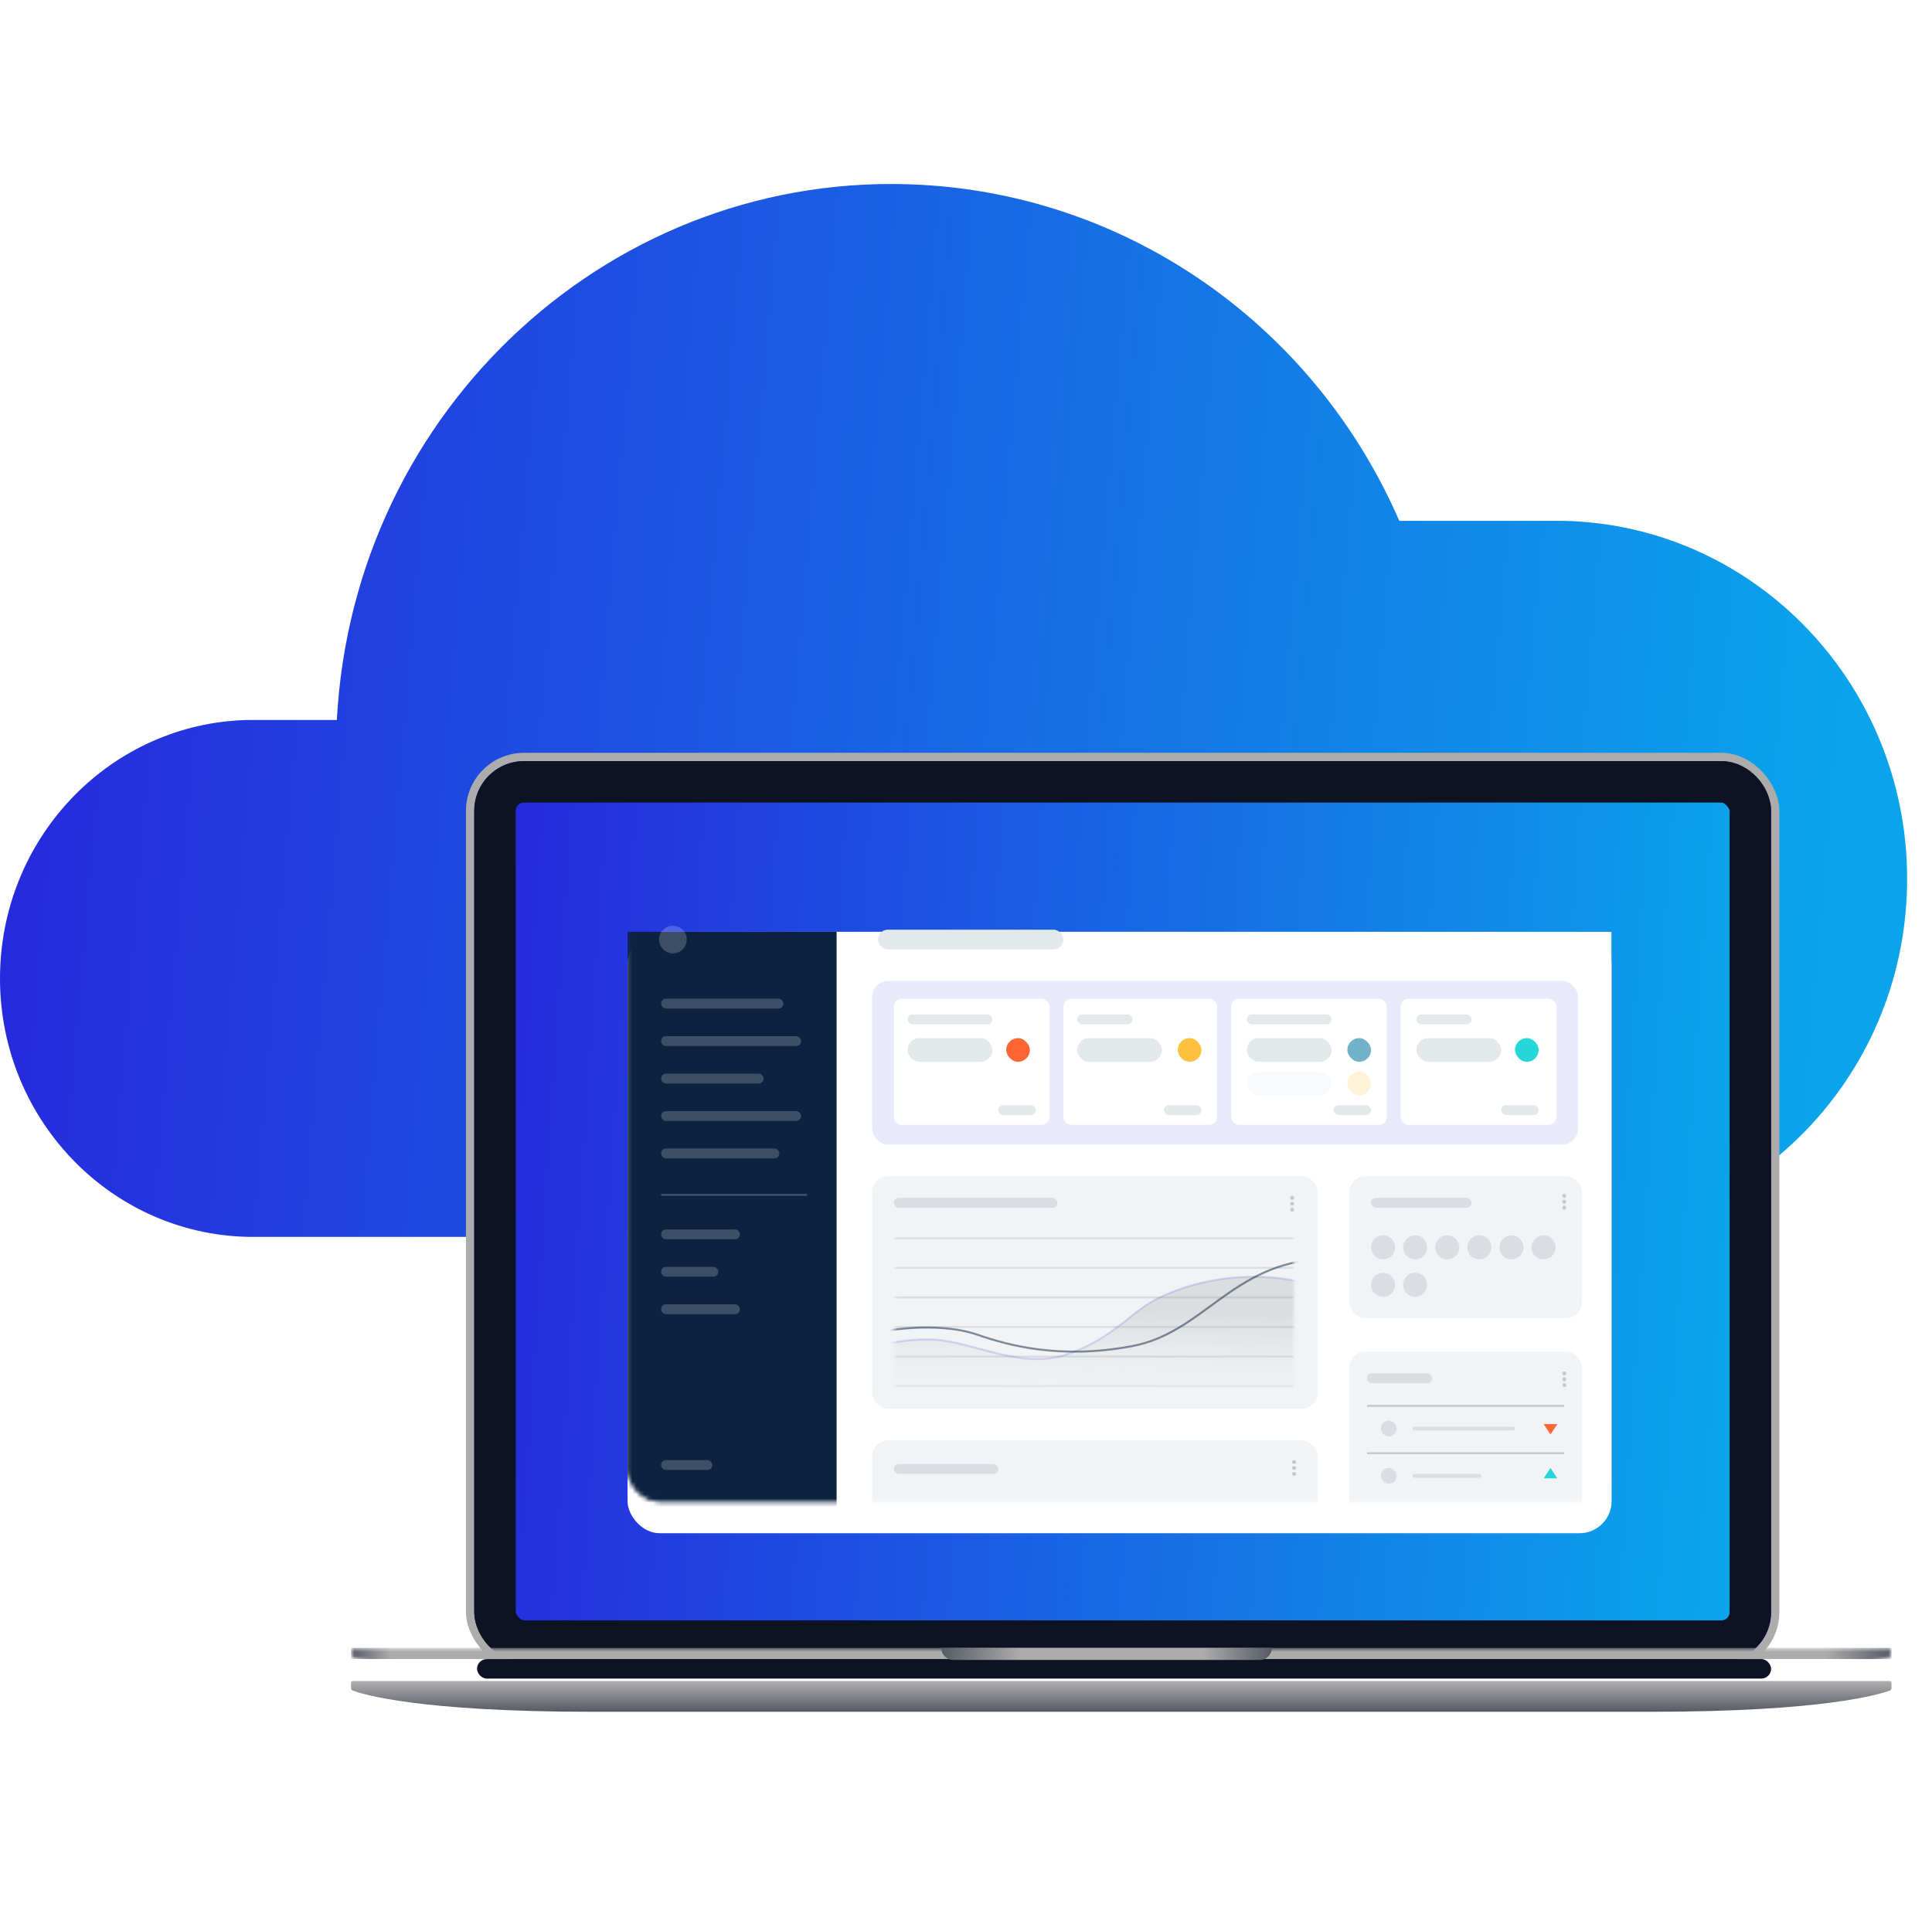
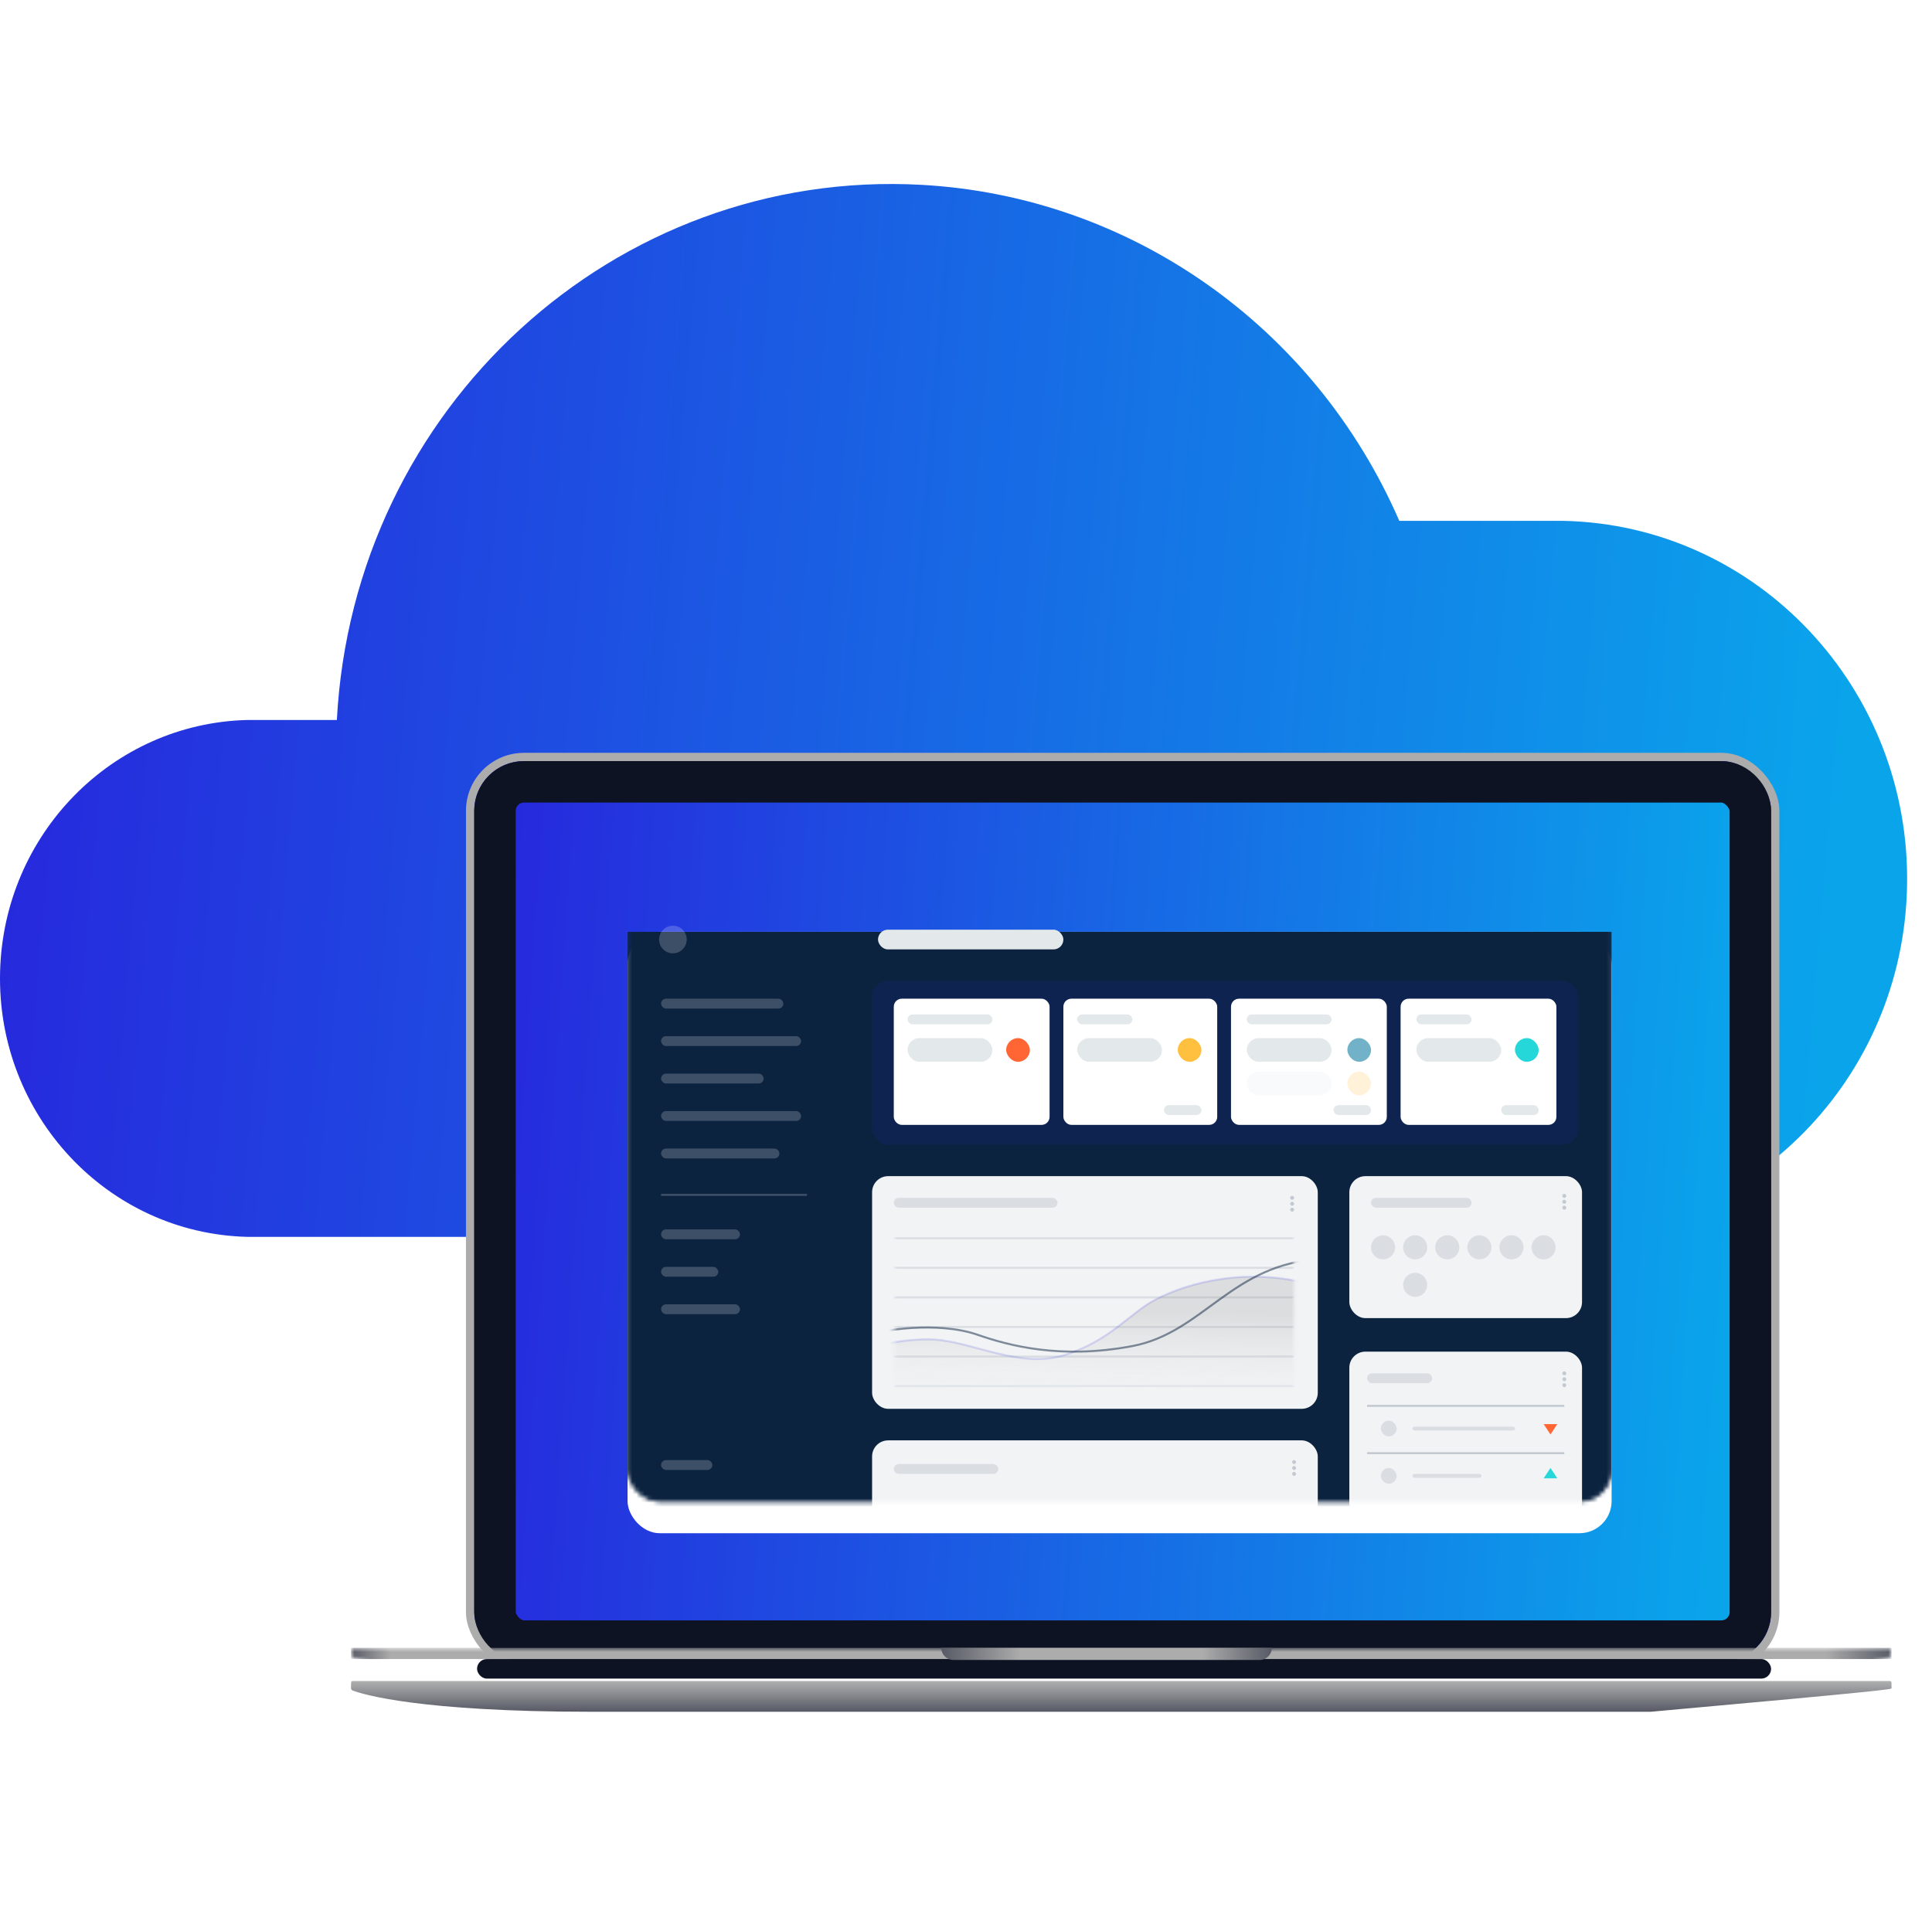
<svg xmlns="http://www.w3.org/2000/svg" width="466" height="460" viewBox="0 0 466 460" fill="none">
  <path fill-rule="evenodd" clip-rule="evenodd" d="M377.102 298.374H59.624C25.868 297.52 -0.818 268.914 0.019 234.483C0.831 201.254 27.046 174.511 59.624 173.687H81.249C85.235 98.321 148.365 40.524 222.254 44.588C272.559 47.357 317.086 78.673 337.511 125.645H377.102C423.863 126.653 460.962 166.134 459.981 213.834C459.038 260.114 422.466 297.397 377.102 298.374Z" fill="url(#paint0_linear_6123_11779)" />
  <rect x="113.389" y="182.609" width="314.798" height="219.281" rx="13" fill="#0D0CD0" stroke="#ACACAC" stroke-width="2" />
  <rect x="119.389" y="188.609" width="302.798" height="207.281" rx="7" fill="url(#paint1_linear_6123_11779)" stroke="#0E1323" stroke-width="10" />
  <g filter="url(#filter0_f_6123_11779)">
    <rect x="115.064" y="400.215" width="312.123" height="4.723" rx="2.362" fill="#0E1323" />
  </g>
  <g filter="url(#filter1_d_6123_11779)">
-     <path fill-rule="evenodd" clip-rule="evenodd" d="M270.45 404.939H398.126C439.864 404.939 453.415 400.718 455.825 399.821C456.077 399.726 456.239 399.498 456.237 399.246L456.225 397.89C456.223 397.683 456.042 397.516 455.818 397.516H270.45H85.081C84.858 397.516 84.676 397.683 84.675 397.89L84.663 399.246C84.66 399.498 84.822 399.726 85.075 399.821C87.485 400.718 101.036 404.939 142.774 404.939H270.45Z" fill="url(#paint2_linear_6123_11779)" />
+     <path fill-rule="evenodd" clip-rule="evenodd" d="M270.45 404.939H398.126C456.077 399.726 456.239 399.498 456.237 399.246L456.225 397.89C456.223 397.683 456.042 397.516 455.818 397.516H270.45H85.081C84.858 397.516 84.676 397.683 84.675 397.89L84.663 399.246C84.66 399.498 84.822 399.726 85.075 399.821C87.485 400.718 101.036 404.939 142.774 404.939H270.45Z" fill="url(#paint2_linear_6123_11779)" />
  </g>
  <mask id="mask0_6123_11779" style="mask-type:luminance" maskUnits="userSpaceOnUse" x="84" y="397" width="373" height="8">
    <path fill-rule="evenodd" clip-rule="evenodd" d="M270.45 404.939H398.126C439.864 404.939 453.415 400.718 455.825 399.821C456.077 399.726 456.239 399.498 456.237 399.246L456.225 397.89C456.223 397.683 456.042 397.516 455.818 397.516H270.45H85.081C84.858 397.516 84.676 397.683 84.675 397.89L84.663 399.246C84.66 399.498 84.822 399.726 85.075 399.821C87.485 400.718 101.036 404.939 142.774 404.939H270.45Z" fill="white" />
  </mask>
  <g mask="url(#mask0_6123_11779)">
    <rect x="84.663" y="397.516" width="371.575" height="2.699" fill="url(#paint3_linear_6123_11779)" />
  </g>
  <path d="M227.036 397.516H306.765V397.516C306.765 399.131 305.456 400.44 303.841 400.44H229.96C228.345 400.44 227.036 399.131 227.036 397.516V397.516Z" fill="url(#paint4_linear_6123_11779)" />
  <g filter="url(#filter2_dd_6123_11779)">
    <rect x="151.367" y="217.137" width="237.355" height="145.077" rx="7.743" fill="white" />
  </g>
  <mask id="mask1_6123_11779" style="mask-type:alpha" maskUnits="userSpaceOnUse" x="151" y="217" width="238" height="146">
    <rect x="151.367" y="217.137" width="237.355" height="145.077" rx="7.743" fill="white" />
    <rect x="151.367" y="217.137" width="237.355" height="145.077" rx="7.743" fill="url(#paint5_linear_6123_11779)" />
  </mask>
  <g mask="url(#mask1_6123_11779)">
    <g filter="url(#filter3_dd_6123_11779)">
      <rect x="151.367" y="217.137" width="237.355" height="145.077" fill="#0C2340" />
    </g>
    <g filter="url(#filter4_dd_6123_11779)">
-       <rect x="201.788" y="217.137" width="186.935" height="145.077" fill="white" />
-     </g>
+       </g>
    <rect x="325.46" y="326.063" width="56.128" height="40.431" rx="3.871" fill="#F1F3F5" />
    <g style="mix-blend-mode:multiply" opacity="0.2">
      <rect x="376.831" y="330.82" width="0.951" height="0.951" rx="0.476" fill="#0C2340" />
    </g>
    <g style="mix-blend-mode:multiply" opacity="0.2">
      <rect x="376.831" y="332.247" width="0.951" height="0.951" rx="0.476" fill="#0C2340" />
    </g>
    <g style="mix-blend-mode:multiply" opacity="0.2">
      <rect x="376.831" y="333.674" width="0.951" height="0.951" rx="0.476" fill="#0C2340" />
    </g>
    <g style="mix-blend-mode:multiply" opacity="0.1">
      <rect x="329.741" y="331.295" width="15.697" height="2.378" rx="1.189" fill="#0C2340" />
    </g>
    <g style="mix-blend-mode:multiply" opacity="0.1">
      <rect x="340.681" y="344.138" width="24.734" height="0.951" rx="0.476" fill="#0C2340" />
    </g>
    <rect opacity="0.1" x="333.07" y="342.711" width="3.805" height="3.805" rx="1.903" fill="#0C2340" />
    <line opacity="0.2" x1="329.741" y1="339.14" x2="377.307" y2="339.14" stroke="#0C2340" stroke-width="0.484" />
    <g style="mix-blend-mode:multiply" opacity="0.1">
      <rect x="340.681" y="355.554" width="16.648" height="0.951" rx="0.476" fill="#0C2340" />
    </g>
    <rect opacity="0.1" x="333.07" y="354.127" width="3.805" height="3.805" rx="1.903" fill="#0C2340" />
    <line opacity="0.2" x1="329.741" y1="350.556" x2="377.307" y2="350.556" stroke="#0C2340" stroke-width="0.484" />
    <path d="M373.977 346.041L372.329 343.544L375.625 343.544L373.977 346.041Z" fill="#FF6633" />
    <path d="M373.977 354.127L375.625 356.624H372.329L373.977 354.127Z" fill="#26D7DA" />
    <rect x="210.349" y="347.468" width="107.499" height="40.431" rx="3.871" fill="#F1F3F5" />
    <g style="mix-blend-mode:multiply" opacity="0.2">
      <rect x="311.665" y="352.224" width="0.951" height="0.951" rx="0.476" fill="#0C2340" />
    </g>
    <g style="mix-blend-mode:multiply" opacity="0.2">
      <rect x="311.665" y="353.651" width="0.951" height="0.951" rx="0.476" fill="#0C2340" />
    </g>
    <g style="mix-blend-mode:multiply" opacity="0.2">
      <rect x="311.665" y="355.078" width="0.951" height="0.951" rx="0.476" fill="#0C2340" />
    </g>
    <g style="mix-blend-mode:multiply" opacity="0.1">
      <rect x="215.582" y="353.176" width="25.21" height="2.378" rx="1.189" fill="#0C2340" />
    </g>
    <rect x="211.776" y="224.272" width="44.712" height="4.757" rx="2.378" fill="#E3E8EA" />
    <rect x="159.454" y="240.92" width="29.491" height="2.378" rx="1.189" fill="white" fill-opacity="0.2" />
    <rect x="159.454" y="249.957" width="33.772" height="2.378" rx="1.189" fill="white" fill-opacity="0.2" />
    <rect x="159.454" y="258.995" width="24.734" height="2.378" rx="1.189" fill="white" fill-opacity="0.2" />
    <rect x="159.454" y="268.032" width="33.772" height="2.378" rx="1.189" fill="white" fill-opacity="0.2" />
    <rect x="159.454" y="277.07" width="28.54" height="2.378" rx="1.189" fill="white" fill-opacity="0.2" />
    <rect x="159.454" y="296.572" width="19.026" height="2.378" rx="1.189" fill="white" fill-opacity="0.2" />
    <rect x="159.454" y="305.61" width="13.794" height="2.378" rx="1.189" fill="white" fill-opacity="0.2" />
    <rect x="159.454" y="314.647" width="19.026" height="2.378" rx="1.189" fill="white" fill-opacity="0.2" />
    <rect x="159.454" y="352.224" width="12.367" height="2.378" rx="1.189" fill="white" fill-opacity="0.2" />
  </g>
  <rect opacity="0.1" x="210.349" y="236.639" width="170.287" height="39.48" rx="3.871" fill="#2726DD" />
  <rect x="215.582" y="240.92" width="37.577" height="30.442" rx="1.936" fill="white" />
  <rect x="256.489" y="240.92" width="37.102" height="30.442" rx="1.936" fill="white" />
  <rect x="296.92" y="240.92" width="37.577" height="30.442" rx="1.936" fill="white" />
  <rect x="337.827" y="240.92" width="37.577" height="30.442" rx="1.936" fill="white" />
  <g style="mix-blend-mode:multiply" opacity="0.2">
    <rect x="376.355" y="290.389" width="0.951" height="0.951" rx="0.476" fill="#0C2340" />
  </g>
  <g style="mix-blend-mode:multiply" opacity="0.2">
    <rect x="376.355" y="291.816" width="0.951" height="0.951" rx="0.476" fill="#0C2340" />
  </g>
  <g style="mix-blend-mode:multiply" opacity="0.2">
    <rect x="376.355" y="293.243" width="0.951" height="0.951" rx="0.476" fill="#0C2340" />
  </g>
  <rect x="325.46" y="283.729" width="56.128" height="34.248" rx="3.871" fill="#F1F3F5" />
  <g style="mix-blend-mode:multiply" opacity="0.2">
    <rect x="376.831" y="288.01" width="0.951" height="0.951" rx="0.476" fill="#0C2340" />
  </g>
  <g style="mix-blend-mode:multiply" opacity="0.2">
    <rect x="376.831" y="289.437" width="0.951" height="0.951" rx="0.476" fill="#0C2340" />
  </g>
  <g style="mix-blend-mode:multiply" opacity="0.2">
    <rect x="376.831" y="290.864" width="0.951" height="0.951" rx="0.476" fill="#0C2340" />
  </g>
  <g style="mix-blend-mode:multiply" opacity="0.1">
    <rect x="330.692" y="288.961" width="24.259" height="2.378" rx="1.189" fill="#0C2340" />
  </g>
  <g style="mix-blend-mode:multiply" opacity="0.1">
    <circle cx="333.595" cy="300.903" r="2.904" fill="#0C2340" />
  </g>
  <g style="mix-blend-mode:multiply" opacity="0.1">
    <circle cx="341.338" cy="300.903" r="2.904" fill="#0C2340" />
  </g>
  <g style="mix-blend-mode:multiply" opacity="0.1">
    <circle cx="349.081" cy="300.903" r="2.904" fill="#0C2340" />
  </g>
  <g style="mix-blend-mode:multiply" opacity="0.1">
    <circle cx="356.824" cy="300.903" r="2.904" fill="#0C2340" />
  </g>
  <g style="mix-blend-mode:multiply" opacity="0.1">
    <circle cx="364.567" cy="300.903" r="2.904" fill="#0C2340" />
  </g>
  <g style="mix-blend-mode:multiply" opacity="0.1">
    <circle cx="372.31" cy="300.903" r="2.904" fill="#0C2340" />
  </g>
  <g style="mix-blend-mode:multiply" opacity="0.1">
-     <circle cx="333.595" cy="309.94" r="2.904" fill="#0C2340" />
-   </g>
+     </g>
  <g style="mix-blend-mode:multiply" opacity="0.1">
    <circle cx="341.338" cy="309.94" r="2.904" fill="#0C2340" />
  </g>
  <circle cx="162.308" cy="226.65" r="3.33" fill="white" fill-opacity="0.2" />
  <rect x="210.349" y="283.729" width="107.499" height="56.128" rx="3.871" fill="#F1F3F5" />
  <g style="mix-blend-mode:multiply" opacity="0.2">
    <rect x="311.19" y="288.486" width="0.951" height="0.951" rx="0.476" fill="#0C2340" />
  </g>
  <g style="mix-blend-mode:multiply" opacity="0.2">
    <rect x="311.19" y="289.913" width="0.951" height="0.951" rx="0.476" fill="#0C2340" />
  </g>
  <g style="mix-blend-mode:multiply" opacity="0.2">
    <rect x="311.19" y="291.34" width="0.951" height="0.951" rx="0.476" fill="#0C2340" />
  </g>
  <mask id="mask2_6123_11779" style="mask-type:alpha" maskUnits="userSpaceOnUse" x="215" y="296" width="98" height="39">
    <rect x="215.582" y="296.096" width="96.559" height="38.529" fill="#F1F3F5" />
  </mask>
  <g mask="url(#mask2_6123_11779)">
    <line opacity="0.1" x1="215.582" y1="298.708" x2="312.141" y2="298.708" stroke="#0C2340" stroke-width="0.484" />
    <line opacity="0.1" x1="215.582" y1="305.843" x2="312.141" y2="305.843" stroke="#0C2340" stroke-width="0.484" />
    <line opacity="0.1" x1="215.582" y1="312.978" x2="312.141" y2="312.978" stroke="#0C2340" stroke-width="0.484" />
    <line opacity="0.1" x1="215.582" y1="320.113" x2="312.141" y2="320.113" stroke="#0C2340" stroke-width="0.484" />
    <line opacity="0.1" x1="215.582" y1="327.248" x2="312.141" y2="327.248" stroke="#0C2340" stroke-width="0.484" />
    <line opacity="0.1" x1="215.582" y1="334.383" x2="312.141" y2="334.383" stroke="#0C2340" stroke-width="0.484" />
    <path opacity="0.15" d="M225.328 323.154C217.783 322.709 205.543 325.461 202.739 328.056L205.112 338.43H316.422V309.849C300.873 305.677 287.012 309.248 278.856 313.42C272.577 316.631 268.15 323.154 257.19 326.77C246.229 330.385 234.759 323.71 225.328 323.154Z" fill="url(#paint6_linear_6123_11779)" stroke="#2726DD" stroke-width="0.484" />
    <path opacity="0.5" d="M209.874 321.987C212.229 320.962 226.092 318.63 235.774 321.987C243.245 324.577 255.75 327.981 273.051 324.735C290.353 321.489 297.112 304.732 318.8 303.707" stroke="#0C2340" stroke-width="0.484" />
  </g>
  <g style="mix-blend-mode:multiply" opacity="0.1">
    <rect x="215.582" y="288.961" width="39.48" height="2.378" rx="1.189" fill="#0C2340" />
  </g>
  <rect x="218.911" y="244.725" width="20.453" height="2.378" rx="1.189" fill="#E3E8EA" />
-   <rect x="240.792" y="266.605" width="9.038" height="2.378" rx="1.189" fill="#E3E8EA" />
  <rect x="280.747" y="266.605" width="9.038" height="2.378" rx="1.189" fill="#E3E8EA" />
  <rect x="321.654" y="266.605" width="9.038" height="2.378" rx="1.189" fill="#E3E8EA" />
  <rect x="362.086" y="266.605" width="9.038" height="2.378" rx="1.189" fill="#E3E8EA" />
  <rect x="218.911" y="250.433" width="20.453" height="5.708" rx="2.854" fill="#E3E8EA" />
  <rect x="242.694" y="250.433" width="5.708" height="5.708" rx="2.854" fill="#FF6633" />
  <rect x="284.077" y="250.433" width="5.708" height="5.708" rx="2.854" fill="#FFBF3F" />
  <rect x="365.415" y="250.433" width="5.708" height="5.708" rx="2.854" fill="#26D7DA" />
  <rect x="259.818" y="250.433" width="20.453" height="5.708" rx="2.854" fill="#E3E8EA" />
  <rect x="324.984" y="250.433" width="5.708" height="5.708" rx="2.854" fill="#71B2C9" />
  <rect x="300.725" y="250.433" width="20.453" height="5.708" rx="2.854" fill="#E3E8EA" />
  <g opacity="0.2">
    <rect x="324.984" y="258.519" width="5.708" height="5.708" rx="2.854" fill="#FFBF3F" />
    <rect x="300.725" y="258.519" width="20.453" height="5.708" rx="2.854" fill="#E3E8EA" />
  </g>
  <rect x="341.632" y="250.433" width="20.453" height="5.708" rx="2.854" fill="#E3E8EA" />
  <rect x="259.818" y="244.725" width="13.319" height="2.378" rx="1.189" fill="#E3E8EA" />
  <rect x="300.725" y="244.725" width="20.453" height="2.378" rx="1.189" fill="#E3E8EA" />
  <rect x="341.632" y="244.725" width="13.319" height="2.378" rx="1.189" fill="#E3E8EA" />
  <line x1="159.454" y1="288.244" x2="194.653" y2="288.244" stroke="white" stroke-opacity="0.2" stroke-width="0.484" />
  <defs>
    <filter id="filter0_f_6123_11779" x="77.008" y="362.159" width="388.235" height="80.835" filterUnits="userSpaceOnUse" color-interpolation-filters="sRGB">
      <feFlood flood-opacity="0" result="BackgroundImageFix" />
      <feBlend mode="normal" in="SourceGraphic" in2="BackgroundImageFix" result="shape" />
      <feGaussianBlur stdDeviation="19.028" result="effect1_foregroundBlur_6123_11779" />
    </filter>
    <filter id="filter1_d_6123_11779" x="76.663" y="397.516" width="387.575" height="23.423" filterUnits="userSpaceOnUse" color-interpolation-filters="sRGB">
      <feFlood flood-opacity="0" result="BackgroundImageFix" />
      <feColorMatrix in="SourceAlpha" type="matrix" values="0 0 0 0 0 0 0 0 0 0 0 0 0 0 0 0 0 0 127 0" result="hardAlpha" />
      <feOffset dy="8" />
      <feGaussianBlur stdDeviation="4" />
      <feColorMatrix type="matrix" values="0 0 0 0 0 0 0 0 0 0 0 0 0 0 0 0 0 0 0.15 0" />
      <feBlend mode="normal" in2="BackgroundImageFix" result="effect1_dropShadow_6123_11779" />
      <feBlend mode="normal" in="SourceGraphic" in2="effect1_dropShadow_6123_11779" result="shape" />
    </filter>
    <filter id="filter2_dd_6123_11779" x="139.893" y="212.834" width="260.304" height="168.026" filterUnits="userSpaceOnUse" color-interpolation-filters="sRGB">
      <feFlood flood-opacity="0" result="BackgroundImageFix" />
      <feColorMatrix in="SourceAlpha" type="matrix" values="0 0 0 0 0 0 0 0 0 0 0 0 0 0 0 0 0 0 127 0" result="hardAlpha" />
      <feOffset dy="7.172" />
      <feGaussianBlur stdDeviation="5.737" />
      <feComposite in2="hardAlpha" operator="out" />
      <feColorMatrix type="matrix" values="0 0 0 0 0 0 0 0 0 0 0 0 0 0 0 0 0 0 0.1 0" />
      <feBlend mode="normal" in2="BackgroundImageFix" result="effect1_dropShadow_6123_11779" />
      <feColorMatrix in="SourceAlpha" type="matrix" values="0 0 0 0 0 0 0 0 0 0 0 0 0 0 0 0 0 0 127 0" result="hardAlpha" />
      <feOffset dy="0.478" />
      <feGaussianBlur stdDeviation="0.956" />
      <feComposite in2="hardAlpha" operator="out" />
      <feColorMatrix type="matrix" values="0 0 0 0 0 0 0 0 0 0 0 0 0 0 0 0 0 0 0.07 0" />
      <feBlend mode="normal" in2="effect1_dropShadow_6123_11779" result="effect2_dropShadow_6123_11779" />
      <feBlend mode="normal" in="SourceGraphic" in2="effect2_dropShadow_6123_11779" result="shape" />
    </filter>
    <filter id="filter3_dd_6123_11779" x="139.893" y="212.834" width="260.304" height="168.026" filterUnits="userSpaceOnUse" color-interpolation-filters="sRGB">
      <feFlood flood-opacity="0" result="BackgroundImageFix" />
      <feColorMatrix in="SourceAlpha" type="matrix" values="0 0 0 0 0 0 0 0 0 0 0 0 0 0 0 0 0 0 127 0" result="hardAlpha" />
      <feOffset dy="7.172" />
      <feGaussianBlur stdDeviation="5.737" />
      <feComposite in2="hardAlpha" operator="out" />
      <feColorMatrix type="matrix" values="0 0 0 0 0 0 0 0 0 0 0 0 0 0 0 0 0 0 0.1 0" />
      <feBlend mode="normal" in2="BackgroundImageFix" result="effect1_dropShadow_6123_11779" />
      <feColorMatrix in="SourceAlpha" type="matrix" values="0 0 0 0 0 0 0 0 0 0 0 0 0 0 0 0 0 0 127 0" result="hardAlpha" />
      <feOffset dy="0.478" />
      <feGaussianBlur stdDeviation="0.956" />
      <feComposite in2="hardAlpha" operator="out" />
      <feColorMatrix type="matrix" values="0 0 0 0 0 0 0 0 0 0 0 0 0 0 0 0 0 0 0.07 0" />
      <feBlend mode="normal" in2="effect1_dropShadow_6123_11779" result="effect2_dropShadow_6123_11779" />
      <feBlend mode="normal" in="SourceGraphic" in2="effect2_dropShadow_6123_11779" result="shape" />
    </filter>
    <filter id="filter4_dd_6123_11779" x="190.313" y="212.834" width="209.884" height="168.026" filterUnits="userSpaceOnUse" color-interpolation-filters="sRGB">
      <feFlood flood-opacity="0" result="BackgroundImageFix" />
      <feColorMatrix in="SourceAlpha" type="matrix" values="0 0 0 0 0 0 0 0 0 0 0 0 0 0 0 0 0 0 127 0" result="hardAlpha" />
      <feOffset dy="7.172" />
      <feGaussianBlur stdDeviation="5.737" />
      <feComposite in2="hardAlpha" operator="out" />
      <feColorMatrix type="matrix" values="0 0 0 0 0 0 0 0 0 0 0 0 0 0 0 0 0 0 0.1 0" />
      <feBlend mode="normal" in2="BackgroundImageFix" result="effect1_dropShadow_6123_11779" />
      <feColorMatrix in="SourceAlpha" type="matrix" values="0 0 0 0 0 0 0 0 0 0 0 0 0 0 0 0 0 0 127 0" result="hardAlpha" />
      <feOffset dy="0.478" />
      <feGaussianBlur stdDeviation="0.956" />
      <feComposite in2="hardAlpha" operator="out" />
      <feColorMatrix type="matrix" values="0 0 0 0 0 0 0 0 0 0 0 0 0 0 0 0 0 0 0.07 0" />
      <feBlend mode="normal" in2="effect1_dropShadow_6123_11779" result="effect2_dropShadow_6123_11779" />
      <feBlend mode="normal" in="SourceGraphic" in2="effect2_dropShadow_6123_11779" result="shape" />
    </filter>
    <linearGradient id="paint0_linear_6123_11779" x1="1.23725e-07" y1="69.332" x2="450.717" y2="107.822" gradientUnits="userSpaceOnUse">
      <stop stop-color="#2726DD" />
      <stop offset="1" stop-color="#0AA4EB" />
    </linearGradient>
    <linearGradient id="paint1_linear_6123_11779" x1="114.389" y1="204.949" x2="421.694" y2="225.809" gradientUnits="userSpaceOnUse">
      <stop stop-color="#2726DD" />
      <stop offset="1" stop-color="#0AA4EB" />
    </linearGradient>
    <linearGradient id="paint2_linear_6123_11779" x1="86.408" y1="397.516" x2="86.408" y2="404.869" gradientUnits="userSpaceOnUse">
      <stop stop-color="#B0B0B0" />
      <stop offset="1" stop-color="#575A65" />
    </linearGradient>
    <linearGradient id="paint3_linear_6123_11779" x1="456.237" y1="397.516" x2="84.663" y2="397.516" gradientUnits="userSpaceOnUse">
      <stop stop-color="#575A65" />
      <stop offset="0.043" stop-color="#ACACAC" />
      <stop offset="0.974" stop-color="#ACACAC" />
      <stop offset="1" stop-color="#575A65" />
    </linearGradient>
    <linearGradient id="paint4_linear_6123_11779" x1="306.765" y1="397.516" x2="227.036" y2="397.516" gradientUnits="userSpaceOnUse">
      <stop stop-color="#575A65" />
      <stop offset="0.21" stop-color="#ACACAC" />
      <stop offset="0.759" stop-color="#ACACAC" />
      <stop offset="1" stop-color="#575A65" />
    </linearGradient>
    <linearGradient id="paint5_linear_6123_11779" x1="155.444" y1="221.843" x2="277.867" y2="424.94" gradientUnits="userSpaceOnUse">
      <stop stop-color="#0C2340" />
      <stop offset="1" stop-color="#0A1C34" />
    </linearGradient>
    <linearGradient id="paint6_linear_6123_11779" x1="267.905" y1="316.074" x2="267.429" y2="338.43" gradientUnits="userSpaceOnUse">
      <stop stop-color="#606060" />
      <stop offset="1" stop-color="#CCCCCC" stop-opacity="0" />
    </linearGradient>
  </defs>
</svg>